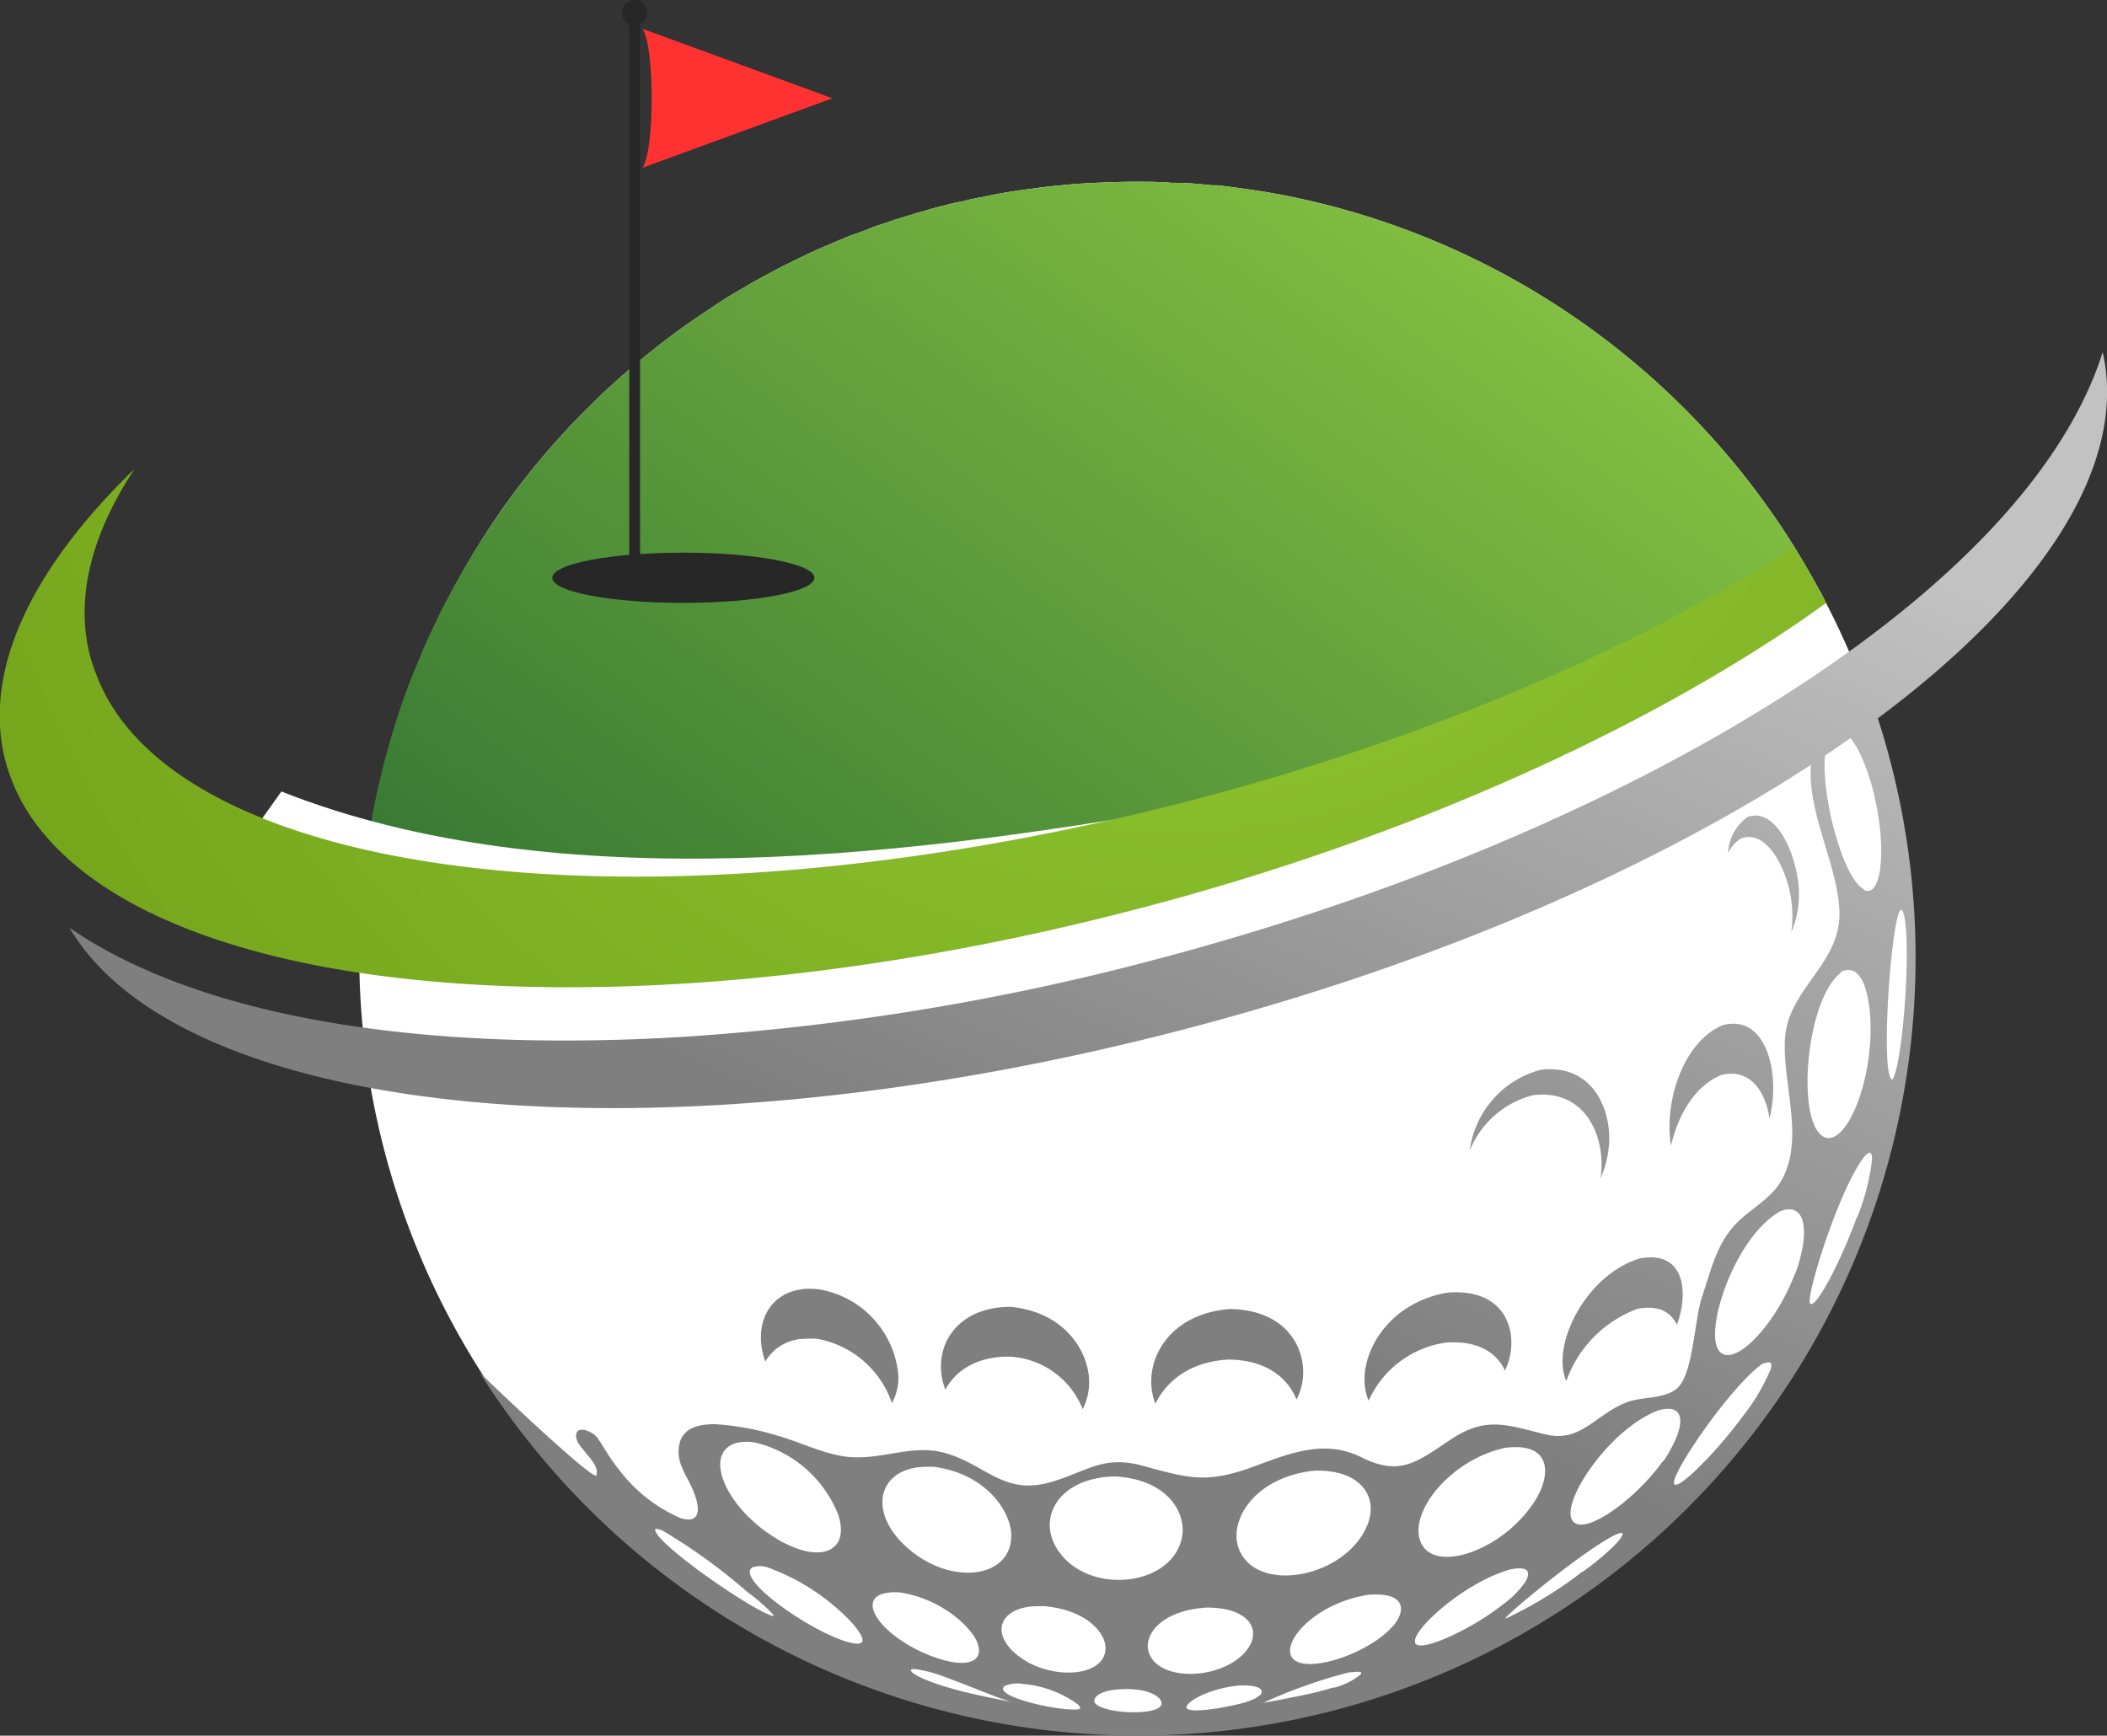
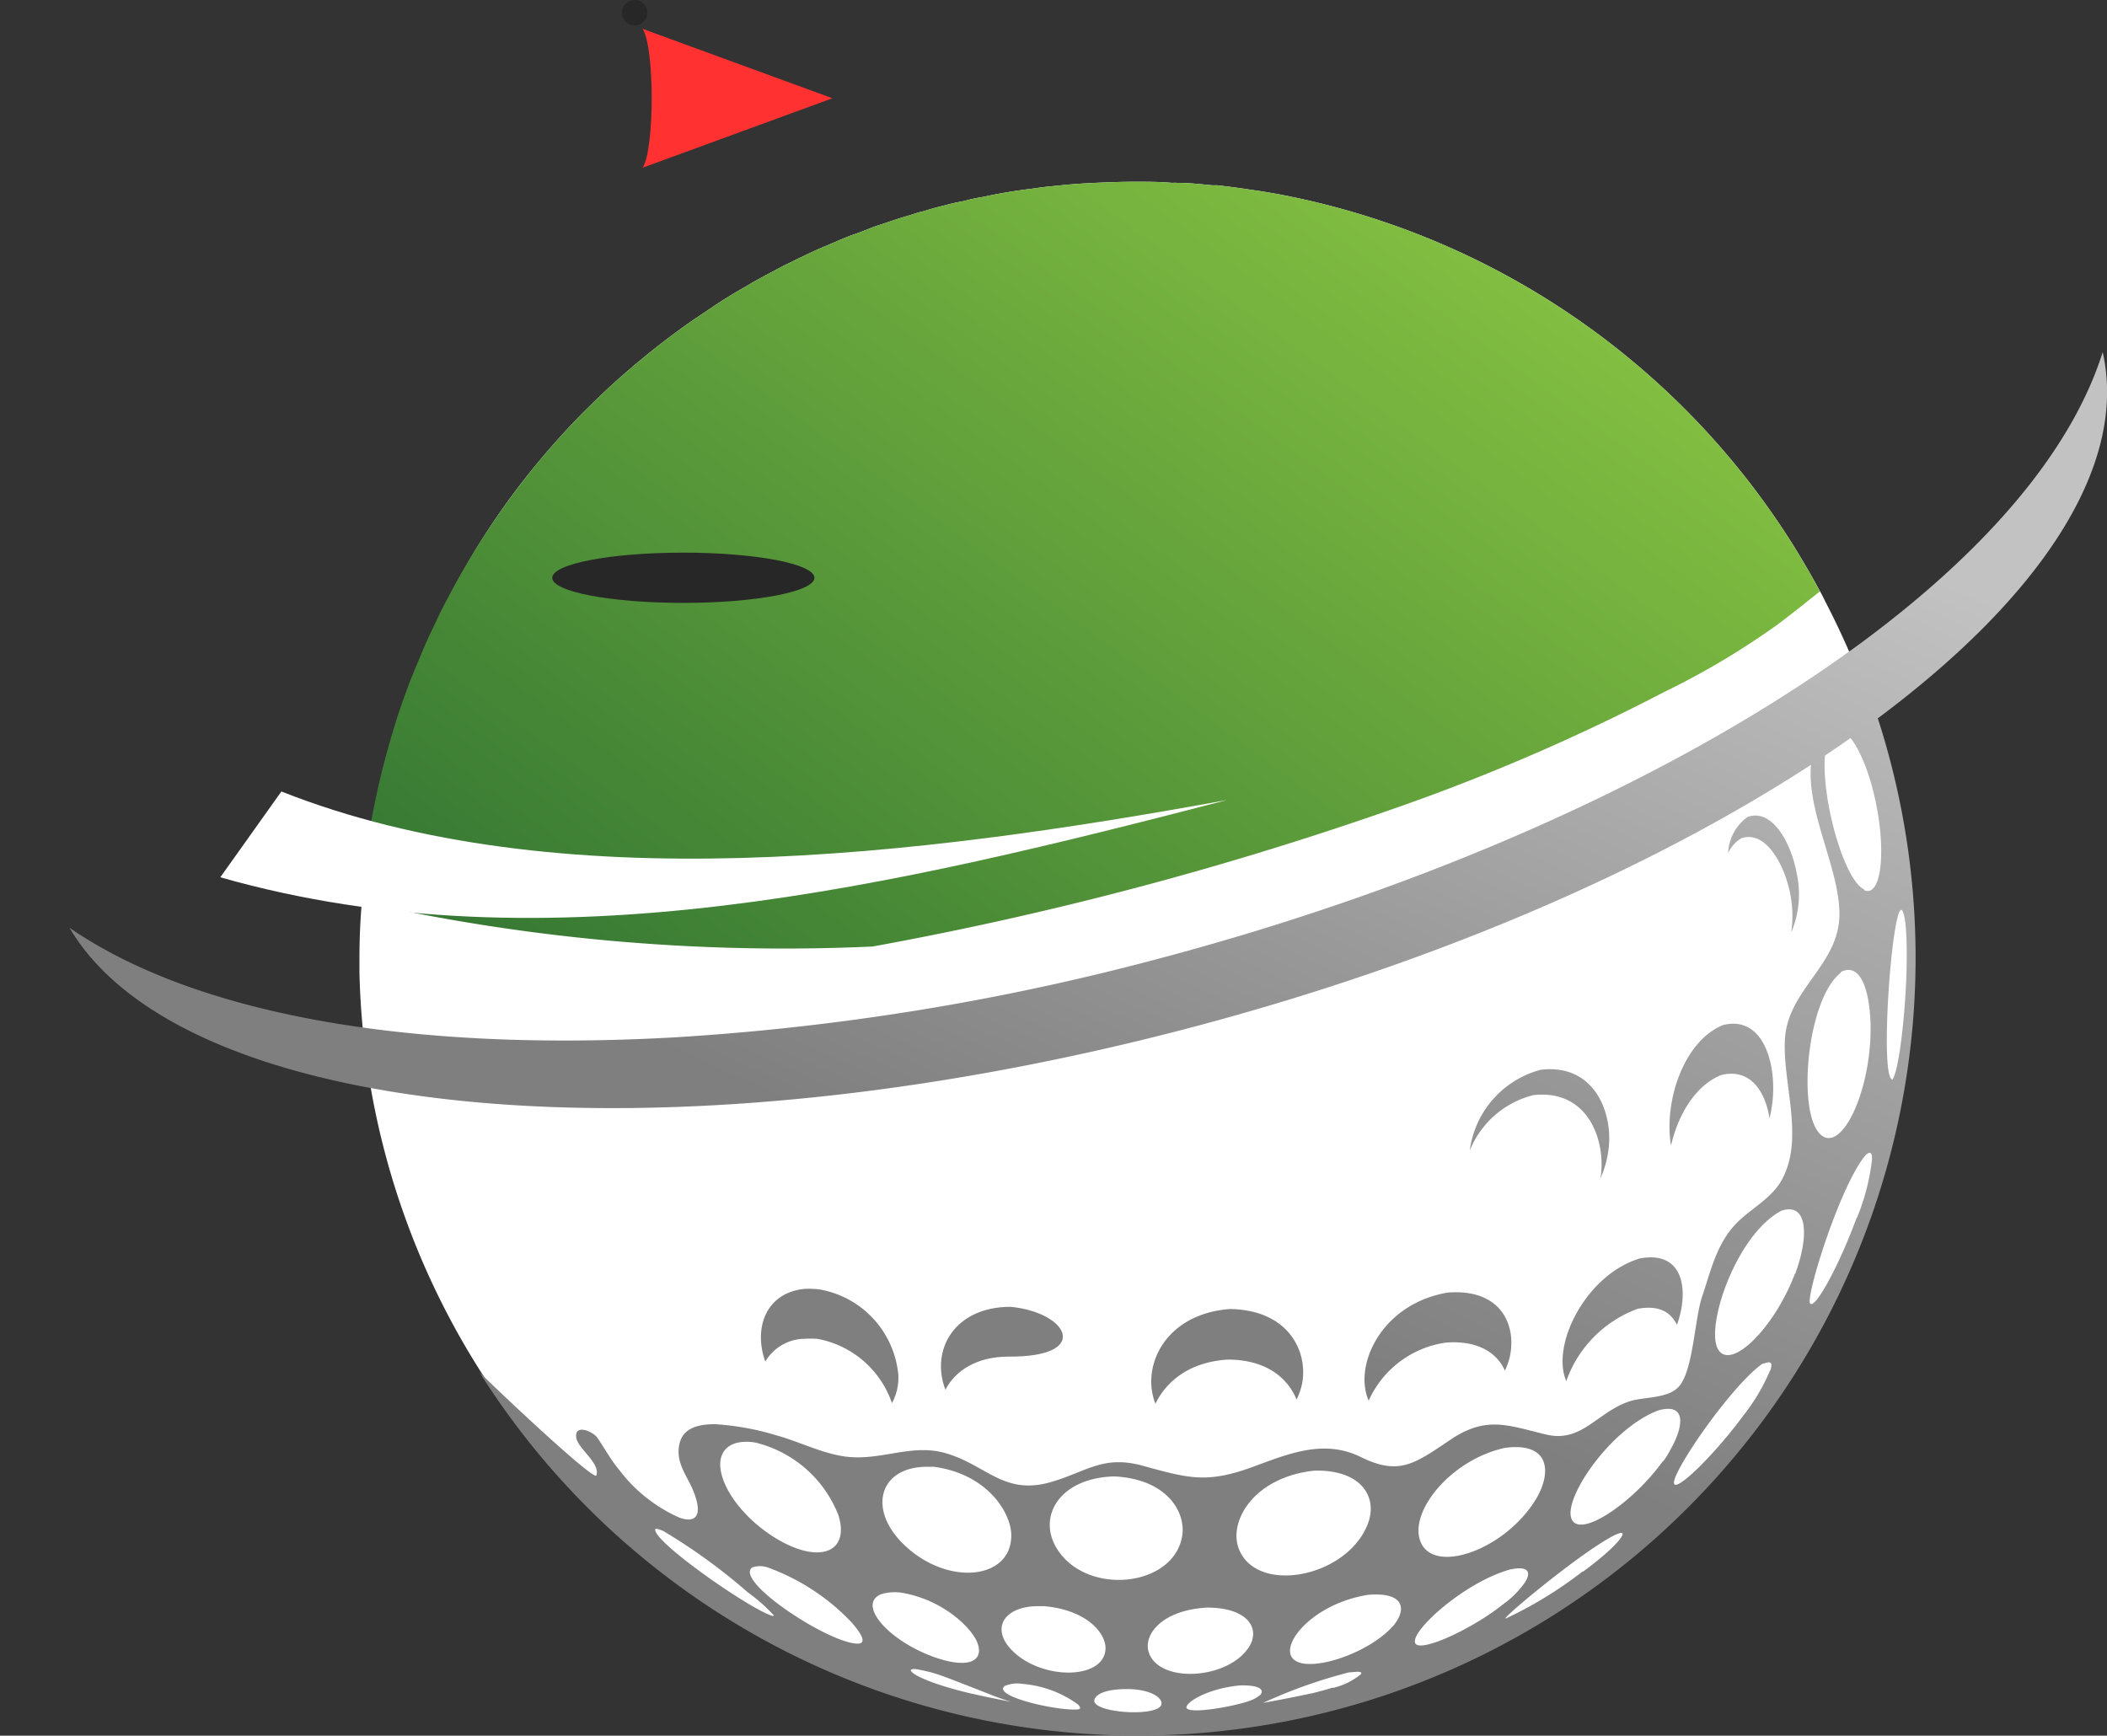
<svg xmlns="http://www.w3.org/2000/svg" xmlns:xlink="http://www.w3.org/1999/xlink" id="Layer_1" data-name="Layer 1" viewBox="0 0 190.8 157.19">
  <rect x="0" y="0" width="190.8" height="157.19" fill="#333333" stroke="none" />
  <defs>
    <style>.cls-1{fill:none;stroke:#004e0f;stroke-miterlimit:10;stroke-width:0.45px;}.cls-2{fill:#fff;}.cls-3{fill:url(#linear-gradient);}.cls-4{fill:url(#linear-gradient-2);}.cls-5{fill:url(#linear-gradient-3);}.cls-6{fill:url(#linear-gradient-4);}.cls-7{fill:url(#linear-gradient-5);}.cls-8{fill:url(#linear-gradient-6);}.cls-9{fill:url(#linear-gradient-7);}.cls-10{fill:url(#linear-gradient-8);}.cls-11{fill:url(#linear-gradient-9);}.cls-12{fill:url(#linear-gradient-10);}.cls-13{fill:url(#linear-gradient-11);}.cls-14{fill:url(#linear-gradient-12);}.cls-15{fill:url(#radial-gradient);}.cls-16{fill:#272727;}.cls-17{fill:#ff3131;}</style>
    <linearGradient id="linear-gradient" x1="87.85" y1="129.27" x2="124.55" y2="49.83" gradientUnits="userSpaceOnUse">
      <stop offset="0" stop-color="#7f7f7f" />
      <stop offset="1" stop-color="#c2c2c2" />
    </linearGradient>
    <linearGradient id="linear-gradient-2" x1="145.66" y1="155.97" x2="182.36" y2="76.54" xlink:href="#linear-gradient" />
    <linearGradient id="linear-gradient-3" x1="102.3" y1="135.94" x2="139" y2="56.51" xlink:href="#linear-gradient" />
    <linearGradient id="linear-gradient-4" x1="118.19" y1="143.28" x2="154.89" y2="63.85" xlink:href="#linear-gradient" />
    <linearGradient id="linear-gradient-5" x1="133.37" y1="150.3" x2="170.07" y2="70.86" xlink:href="#linear-gradient" />
    <linearGradient id="linear-gradient-6" x1="146.01" y1="156.14" x2="182.71" y2="76.7" xlink:href="#linear-gradient" />
    <linearGradient id="linear-gradient-7" x1="141.11" y1="153.87" x2="177.81" y2="74.44" xlink:href="#linear-gradient" />
    <linearGradient id="linear-gradient-8" x1="133.72" y1="150.46" x2="170.41" y2="71.02" xlink:href="#linear-gradient" />
    <linearGradient id="linear-gradient-9" x1="106.24" y1="137.77" x2="142.93" y2="58.35" xlink:href="#linear-gradient" />
    <linearGradient id="linear-gradient-10" x1="111.71" y1="140.29" x2="148.41" y2="60.86" xlink:href="#linear-gradient" />
    <linearGradient id="linear-gradient-11" x1="53.94" y1="149.79" x2="133.98" y2="40.59" gradientUnits="userSpaceOnUse">
      <stop offset="0" stop-color="#216530" />
      <stop offset="1" stop-color="#83bf41" />
    </linearGradient>
    <linearGradient id="linear-gradient-12" x1="83.94" y1="127.46" x2="120.64" y2="48.03" xlink:href="#linear-gradient" />
    <radialGradient id="radial-gradient" cx="111.41" cy="41.92" r="154.78" gradientUnits="userSpaceOnUse">
      <stop offset="0" stop-color="#97d039" />
      <stop offset="1" stop-color="#6b9812" />
    </radialGradient>
  </defs>
-   <path class="cls-1" d="M80.62,143.36" transform="translate(-4.81 -23.54)" />
  <path class="cls-2" d="M178,110.36a70.33,70.33,0,0,1-140.64,1.27c0-.41,0-.84,0-1.27,0-1.73.07-3.45.22-5.15s.26-3.14.48-4.69c.09-.7.19-1.37.33-2,.19-1.12.41-2.2.65-3.3s.5-2.16.79-3.23.6-2.13.93-3.19.7-2.08,1.08-3.11.81-2,1.22-3,.89-2,1.37-3c.28-.62.59-1.22.91-1.82A67.06,67.06,0,0,1,53.05,66c1.34-1.65,2.77-3.26,4.26-4.79.76-.76,1.51-1.51,2.3-2.25s1.57-1.43,2.39-2.13c0,0,.07-.05.09-.09.82-.67,1.63-1.35,2.47-2s1.7-1.29,2.59-1.92c.74-.52,1.48-1,2.22-1.5.24-.17.51-.34.77-.51.74-.48,1.51-.93,2.27-1.36l.48-.29c.65-.36,1.32-.74,2-1.08.5-.28,1-.55,1.55-.79.34-.19.7-.36,1.06-.52.72-.36,1.46-.7,2.2-1l1-.43c.52-.22,1-.43,1.58-.62s1.22-.48,1.84-.7l1.1-.36c.72-.26,1.44-.47,2.18-.69a7.52,7.52,0,0,1,1-.29c.67-.21,1.34-.4,2-.55a14.26,14.26,0,0,1,1.6-.36,16,16,0,0,1,1.85-.4c1.53-.34,3.06-.58,4.64-.77.74-.12,1.49-.19,2.23-.26,1.07-.12,2.15-.19,3.25-.24s2.4-.1,3.62-.1,2.25,0,3.35.1a3.85,3.85,0,0,1,.48,0c1.05,0,2.11.12,3.16.22l.45,0c1.1.12,2.18.27,3.28.44.7.09,1.37.21,2.06.33a70.4,70.4,0,0,1,46.88,31.91c.81,1.32,1.6,2.66,2.32,4,.21.36.38.7.55,1.06A69.74,69.74,0,0,1,178,110.36Z" transform="translate(-4.81 -23.54)" />
  <path class="cls-3" d="M79,140.31a8.65,8.65,0,0,0-1.25-.05c-3.45.28-4.77,3.39-3.64,6.59a4.18,4.18,0,0,1,3.45-2.06,10.61,10.61,0,0,1,1.26,0,8.81,8.81,0,0,1,6.76,5.82,4.77,4.77,0,0,0,.58-2.53A8.66,8.66,0,0,0,79,140.31Z" transform="translate(-4.81 -23.54)" />
  <path class="cls-4" d="M160.85,116.37c-3.61,1.46-5.39,7-4.72,10.92.64-2.81,2.21-5.45,4.54-6.39,2.62-.65,4,1.46,4.38,3.93a12.19,12.19,0,0,0,.29-1.76C165.64,119.76,164.44,115.49,160.85,116.37Z" transform="translate(-4.81 -23.54)" />
-   <path class="cls-5" d="M96.33,141.89c-5.11,0-7.28,3.92-5.91,7.51.91-1.74,2.84-3,5.72-3a7.53,7.53,0,0,1,6.71,4.75,5.17,5.17,0,0,0,.57-2C103.66,146.46,101.61,142.41,96.33,141.89Z" transform="translate(-4.81 -23.54)" />
+   <path class="cls-5" d="M96.33,141.89c-5.11,0-7.28,3.92-5.91,7.51.91-1.74,2.84-3,5.72-3C103.66,146.46,101.61,142.41,96.33,141.89Z" transform="translate(-4.81 -23.54)" />
  <path class="cls-6" d="M116.18,142.09c-5.9.45-8.07,5.22-6.74,8.58,1-2.06,3.11-3.79,6.55-4,3.53,0,5.46,1.71,6.23,3.62a5.85,5.85,0,0,0,.5-1.44C123.27,146.06,121.61,142.17,116.18,142.09Z" transform="translate(-4.81 -23.54)" />
  <path class="cls-7" d="M135.92,140.6c-6,1-8.58,6.58-7.17,9.79a9.05,9.05,0,0,1,7-5.26c3-.22,4.65,1,5.34,2.54a8.83,8.83,0,0,0,.35-.9C142.24,144,141.09,140.21,135.92,140.6Z" transform="translate(-4.81 -23.54)" />
  <path class="cls-8" d="M153.3,137.51c-4.8,1.45-8,7.68-6.7,11,0,0,0,.06.05.09a10.81,10.81,0,0,1,6.46-6.53c1.95-.36,3,.32,3.55,1.44l.06-.14C157.73,140.46,157.33,136.76,153.3,137.51Z" transform="translate(-4.81 -23.54)" />
  <path class="cls-2" d="M166.89,76.06C165,73,162.63,70.28,162,71.22a4.94,4.94,0,0,0,.46,2.54,17.45,17.45,0,0,1,3.73,4.66,25.86,25.86,0,0,1,2.32,4.92,1.42,1.42,0,0,0,.62.35C170.34,83.82,169.18,79.9,166.89,76.06Z" transform="translate(-4.81 -23.54)" />
  <path class="cls-9" d="M167.49,102.53c-.48-2.57-2.17-5.83-4.43-5a4.24,4.24,0,0,0-1.76,3.27,3.06,3.06,0,0,1,1.19-1.34c2.26-.78,3.95,2.49,4.44,5.06a10.44,10.44,0,0,1,.09,3.46A8.9,8.9,0,0,0,167.49,102.53Z" transform="translate(-4.81 -23.54)" />
  <path class="cls-10" d="M144.35,120.42a8.72,8.72,0,0,0-6.44,7.3,8.42,8.42,0,0,1,5.75-5c4.81-.55,6.48,3.82,6.14,7.11,0,.16-.06.31-.08.47a9.32,9.32,0,0,0,.77-2.83C150.84,124.23,149.16,119.86,144.35,120.42Z" transform="translate(-4.81 -23.54)" />
  <path class="cls-11" d="M88.29,175.72l.85.26-1-.3Z" transform="translate(-4.81 -23.54)" />
  <path class="cls-12" d="M173.53,84.78c-.62.33-1.24.69-1.84,1-.26,1.81-1.12,2.45-2.05,4.17-2.66,4.89,1.62,11.09,1.74,16.21.11,4.69-4.62,6.88-4.93,11.42-.25,3.89,1.68,8.77-.12,12.48-1,2.17-3.32,3-4.76,4.81s-1.91,4-2.61,6.05-.8,6.62-2.08,8.15c-1,1.18-3.23.94-4.57,1.4-2.9,1-4.25,3.72-7.43,3-3.4-.8-5.39-1.75-8.62.39s-4.65,3.4-8.21,1.64c-3.37-1.67-6.61-.28-9.85.91-4.17,1.51-5.79,1-10-.15-3.48-.92-4.92.51-8.11,1.47-4.35,1.31-5.9-1.49-9.63-2.58-2.81-.82-5.35.43-8.14.37-2.41,0-4.94-1.38-7.24-2a24,24,0,0,0-5.54-1c-1.3,0-2.81.25-3.18,1.7s.34,2.53.93,3.68c1,2,1.16,3.81-.94,3.09a13.88,13.88,0,0,1-5.49-4.36c-.76-.91-1.29-1.91-1.94-2.86-.44-.64-2.15-1.3-1.92,0,.17,1,2.23,2.31,1.8,3.41-.53.21-9-7.79-10.56-9.35a70.44,70.44,0,0,0,125.24-63.1Zm-32.42,69.88c4.22-.54,4.16,2.41,2.77,4.68-2.88,4.72-9.68,7-10.54,3.49C132.67,160.14,136.32,155.7,141.11,154.66Zm-17.31,2.07c4.36-.13,5.89,2.5,4.8,5-2,4.71-9.93,6.18-11.58,2.15C116,161.45,118.22,157.35,123.8,156.73ZM118,172.55c-1.79,3.12-8.3,3.53-9.18.58-.45-1.52,1.13-3.75,5.27-4C117.68,169.12,118.91,170.9,118,172.55Zm-12.27-15.3c4.89.26,6.52,3.36,6.12,5.48-.85,4.54-8.54,5.34-11.26,1.17C98.67,161,100.68,157.39,105.7,157.25ZM98.84,169c.15,0,.36,0,.51,0,3.89.34,5.6,2.45,5.57,3.84-.07,2.84-5.8,2.92-8.51.12C94.52,171,95.73,169,98.84,169ZM88.77,156.38l.61,0c4.61.61,6.84,3.86,7,6,.22,4.17-5.58,4.89-9.56,1.19C83.29,160.33,84.39,156.36,88.77,156.38Zm-17.28-2.16a4.08,4.08,0,0,1,1.87,0,10.82,10.82,0,0,1,7.38,6.56c1,3.26-1.58,4.38-5.3,2.29C70.64,160.35,68.31,155.15,71.49,154.22Zm3.34,15.68C73,169.48,63.68,163,64.16,162c.16,0,.24,0,.69.18a52.18,52.18,0,0,1,7.69,5.58,15.06,15.06,0,0,1,2.33,2.06Zm7.49,2.49c-2.8-.23-11.08-5.74-9.38-6.9a2.17,2.17,0,0,1,1.38,0,19.7,19.7,0,0,1,7.52,4.89C82.3,170.89,83.71,172.51,82.32,172.39Zm2.25-4.46a4.2,4.2,0,0,1,1.92-.14c3.5.6,6,2.87,6.73,4.3.79,1.65-.33,2.69-3.59,1.6C85.36,172.25,82.38,168.87,84.57,167.93Zm9.62,9.3-1.5-.33c-3.41-.81-5.33-1.68-5.41-2.1.11-.15.39-.13,1,0,1.37.3,1.37.3,6.53,2.33.64.24.64.24,1.52.53Zm8.12,1.13c-1.93.1-7.59-1.2-6.54-2.12a2.91,2.91,0,0,1,1.64-.2,9.92,9.92,0,0,1,5,1.85C102.87,178.33,102.47,178.35,102.31,178.36Zm7.6-.31c-.7.95-5.75.61-6-.41-.07-.28.29-1.1,2.82-1.13S110.31,177.5,109.91,178.05Zm9-1a2.65,2.65,0,0,1-.83.48c-1.25.52-6.27,1.44-5.8.51.26-.53,2.09-1.6,4.79-1.86C119.15,176.12,119.29,176.7,118.89,177.09Zm6.6-.68c-.72.23-1.32.38-1.8.5-1.35.29-3.16.65-4.52.89a45.71,45.71,0,0,1,7.76-2.76c.33,0,1.36-.21,1.08.18A6.26,6.26,0,0,1,125.49,176.41Zm5.43-5.56-.31.33c-2.76,2.7-9,4.36-9,1.89,0-1.57,2.78-4.38,7.09-5.06C132.22,167.7,132.12,169.48,130.92,170.85Zm2,1.34c0-1.22,4.57-5.33,8.61-6.47,2.16-.45,1.67.67,1.36,1.16a8.37,8.37,0,0,1-2,2C138,171.18,132.9,173.48,132.94,172.19Zm15.21-6.31a37.27,37.27,0,0,1-7,4.29l0-.06c.39-.58,7.12-6.15,9.93-7.53.42-.17.5-.2.66-.14C151.84,162.88,150,164.54,148.15,165.88Zm7.26-10c-2.71,3.82-7.8,7.28-8.34,5.1-.5-2,3.67-8.07,7.91-9.67,2.73-.75,2.17,1.69,1.12,3.51C155.91,155.18,155.63,155.6,155.41,155.91Zm9.71-8.23a17.68,17.68,0,0,1-2.41,4.09c-2.59,3.52-6.12,7-6.31,6.19-.22-1,5.14-8.8,8-10.84C164.76,147,165.48,146.55,165.12,147.68Zm2.24-8.74c-1.89,5-5.9,8.92-7,6.81s1.69-10.31,5.74-12.48C168.52,132.36,168.65,135.5,167.36,138.94Zm4.14-27.3c2.22-1.13,2.89,3.08,2.66,6.42-.39,5.6-2.94,10.1-4.62,8.16C167.56,123.94,168.48,114,171.5,111.64Zm1.44,22.25c-1.55,4.25-3.76,8.32-4.21,7.77s2.72-10.71,5-13.41c.21-.19.63-.58.6.39A19.7,19.7,0,0,1,172.94,133.89Zm.67-29.74c-2.19-1-4.83-11.74-2.91-14.32,1.26-1,3,2.21,3.83,5.8C175.68,100.43,175.2,104.89,173.61,104.15Zm2.53,17.21c-1-.36-.21-12.83.63-15.09.11-.21.13-.25.24-.26.53.47.51,4.33.41,6.53C177.25,116.32,176.7,120.77,176.14,121.36Z" transform="translate(-4.81 -23.54)" />
  <path class="cls-13" d="M169.61,77.1c-1.27,1-2.8,2.25-4,3.12a70.36,70.36,0,0,1-10.12,6A184,184,0,0,1,132.09,96.4a311.53,311.53,0,0,1-48.26,12.86,175.37,175.37,0,0,1-46.32-4.05c.12-1.58.29-3.14.53-4.69.07-.7.16-1.37.28-2,.19-1.12.41-2.2.65-3.3s.5-2.16.79-3.23.6-2.13.93-3.19.7-2.08,1.08-3.11.81-2,1.22-3,.89-2,1.37-3c.28-.62.59-1.22.91-1.82A71.86,71.86,0,0,1,53.05,66c1.34-1.65,2.77-3.26,4.26-4.79.76-.76,1.51-1.51,2.3-2.25s1.57-1.43,2.39-2.13c0,0,.07-.05.09-.09.82-.67,1.63-1.35,2.47-2s1.7-1.29,2.59-1.92c.74-.52,1.48-1,2.22-1.5.24-.17.51-.34.77-.51.74-.48,1.51-.93,2.27-1.36l.48-.29c.65-.36,1.32-.74,2-1.08.5-.28,1-.55,1.55-.79.34-.19.7-.36,1.06-.52.72-.36,1.46-.7,2.2-1l1-.43c.52-.22,1-.43,1.58-.62s1.22-.48,1.84-.7l1.1-.36c.72-.26,1.44-.47,2.18-.69a7.52,7.52,0,0,1,1-.29c.67-.21,1.34-.4,2-.55a14.26,14.26,0,0,1,1.6-.36,16,16,0,0,1,1.85-.4c1.53-.34,3.06-.58,4.64-.77.74-.12,1.49-.19,2.23-.26,1.07-.12,2.15-.19,3.25-.24s2.4-.1,3.62-.1,2.25,0,3.35.1a3.85,3.85,0,0,1,.48,0c1.05,0,2.11.12,3.16.22l.45,0c1.1.12,2.18.27,3.28.44.7.09,1.37.21,2.06.33a70.4,70.4,0,0,1,46.88,31.91C168.1,74.4,168.89,75.74,169.61,77.1Z" transform="translate(-4.81 -23.54)" />
  <path class="cls-14" d="M173.71,81.49c-16.18,12-39.07,22.32-64.46,29a221.59,221.59,0,0,1-43.39,7c-24.53,1.37-43.59-2.24-54.76-9.93,10.21,17.34,53.27,21.64,100.94,9.2,50.87-13.27,87.85-40.61,83.18-61.33C192.52,64,185.22,72.91,173.71,81.49Z" transform="translate(-4.81 -23.54)" />
  <path class="cls-2" d="M30.29,95.22c25,9.88,57.47,5.92,85.65.77-29.83,7.72-61.53,15.46-91.18,7Z" transform="translate(-4.81 -23.54)" />
-   <path class="cls-15" d="M170.16,78.16C155.17,89,132.81,99.34,108,105.81c-26.67,7-51.91,8.66-70.72,5.82-13.19-2-23.25-6.28-28.49-12.57a17,17,0,0,1-3.5-6.63C3.2,84.24,7.7,75,17,66c-3.9,5.91-5.43,11.73-4,17.07a19.12,19.12,0,0,0,.82,2.27C16.94,92.57,25.66,97.72,38,100.52h0c18.74,4.23,45.86,3,74.71-4.5,21.5-5.61,40.39-13.82,54.54-22.94.81,1.32,1.6,2.66,2.32,4C169.82,77.46,170,77.8,170.16,78.16Z" transform="translate(-4.81 -23.54)" />
  <path class="cls-16" d="M78.56,75.87c0,1.25-5.32,2.27-11.87,2.27s-11.87-1-11.87-2.27,5.31-2.28,11.87-2.28S78.56,74.61,78.56,75.87Z" transform="translate(-4.81 -23.54)" />
  <path class="cls-17" d="M63,38.73l17.19-6.29L63,26.15C64.1,27.8,64.1,37.08,63,38.73Z" transform="translate(-4.81 -23.54)" />
-   <rect class="cls-16" x="56.98" y="1.95" width="0.98" height="49.59" />
  <path class="cls-16" d="M63.43,24.68a1.15,1.15,0,1,1-1.15-1.14A1.15,1.15,0,0,1,63.43,24.68Z" transform="translate(-4.81 -23.54)" />
</svg>